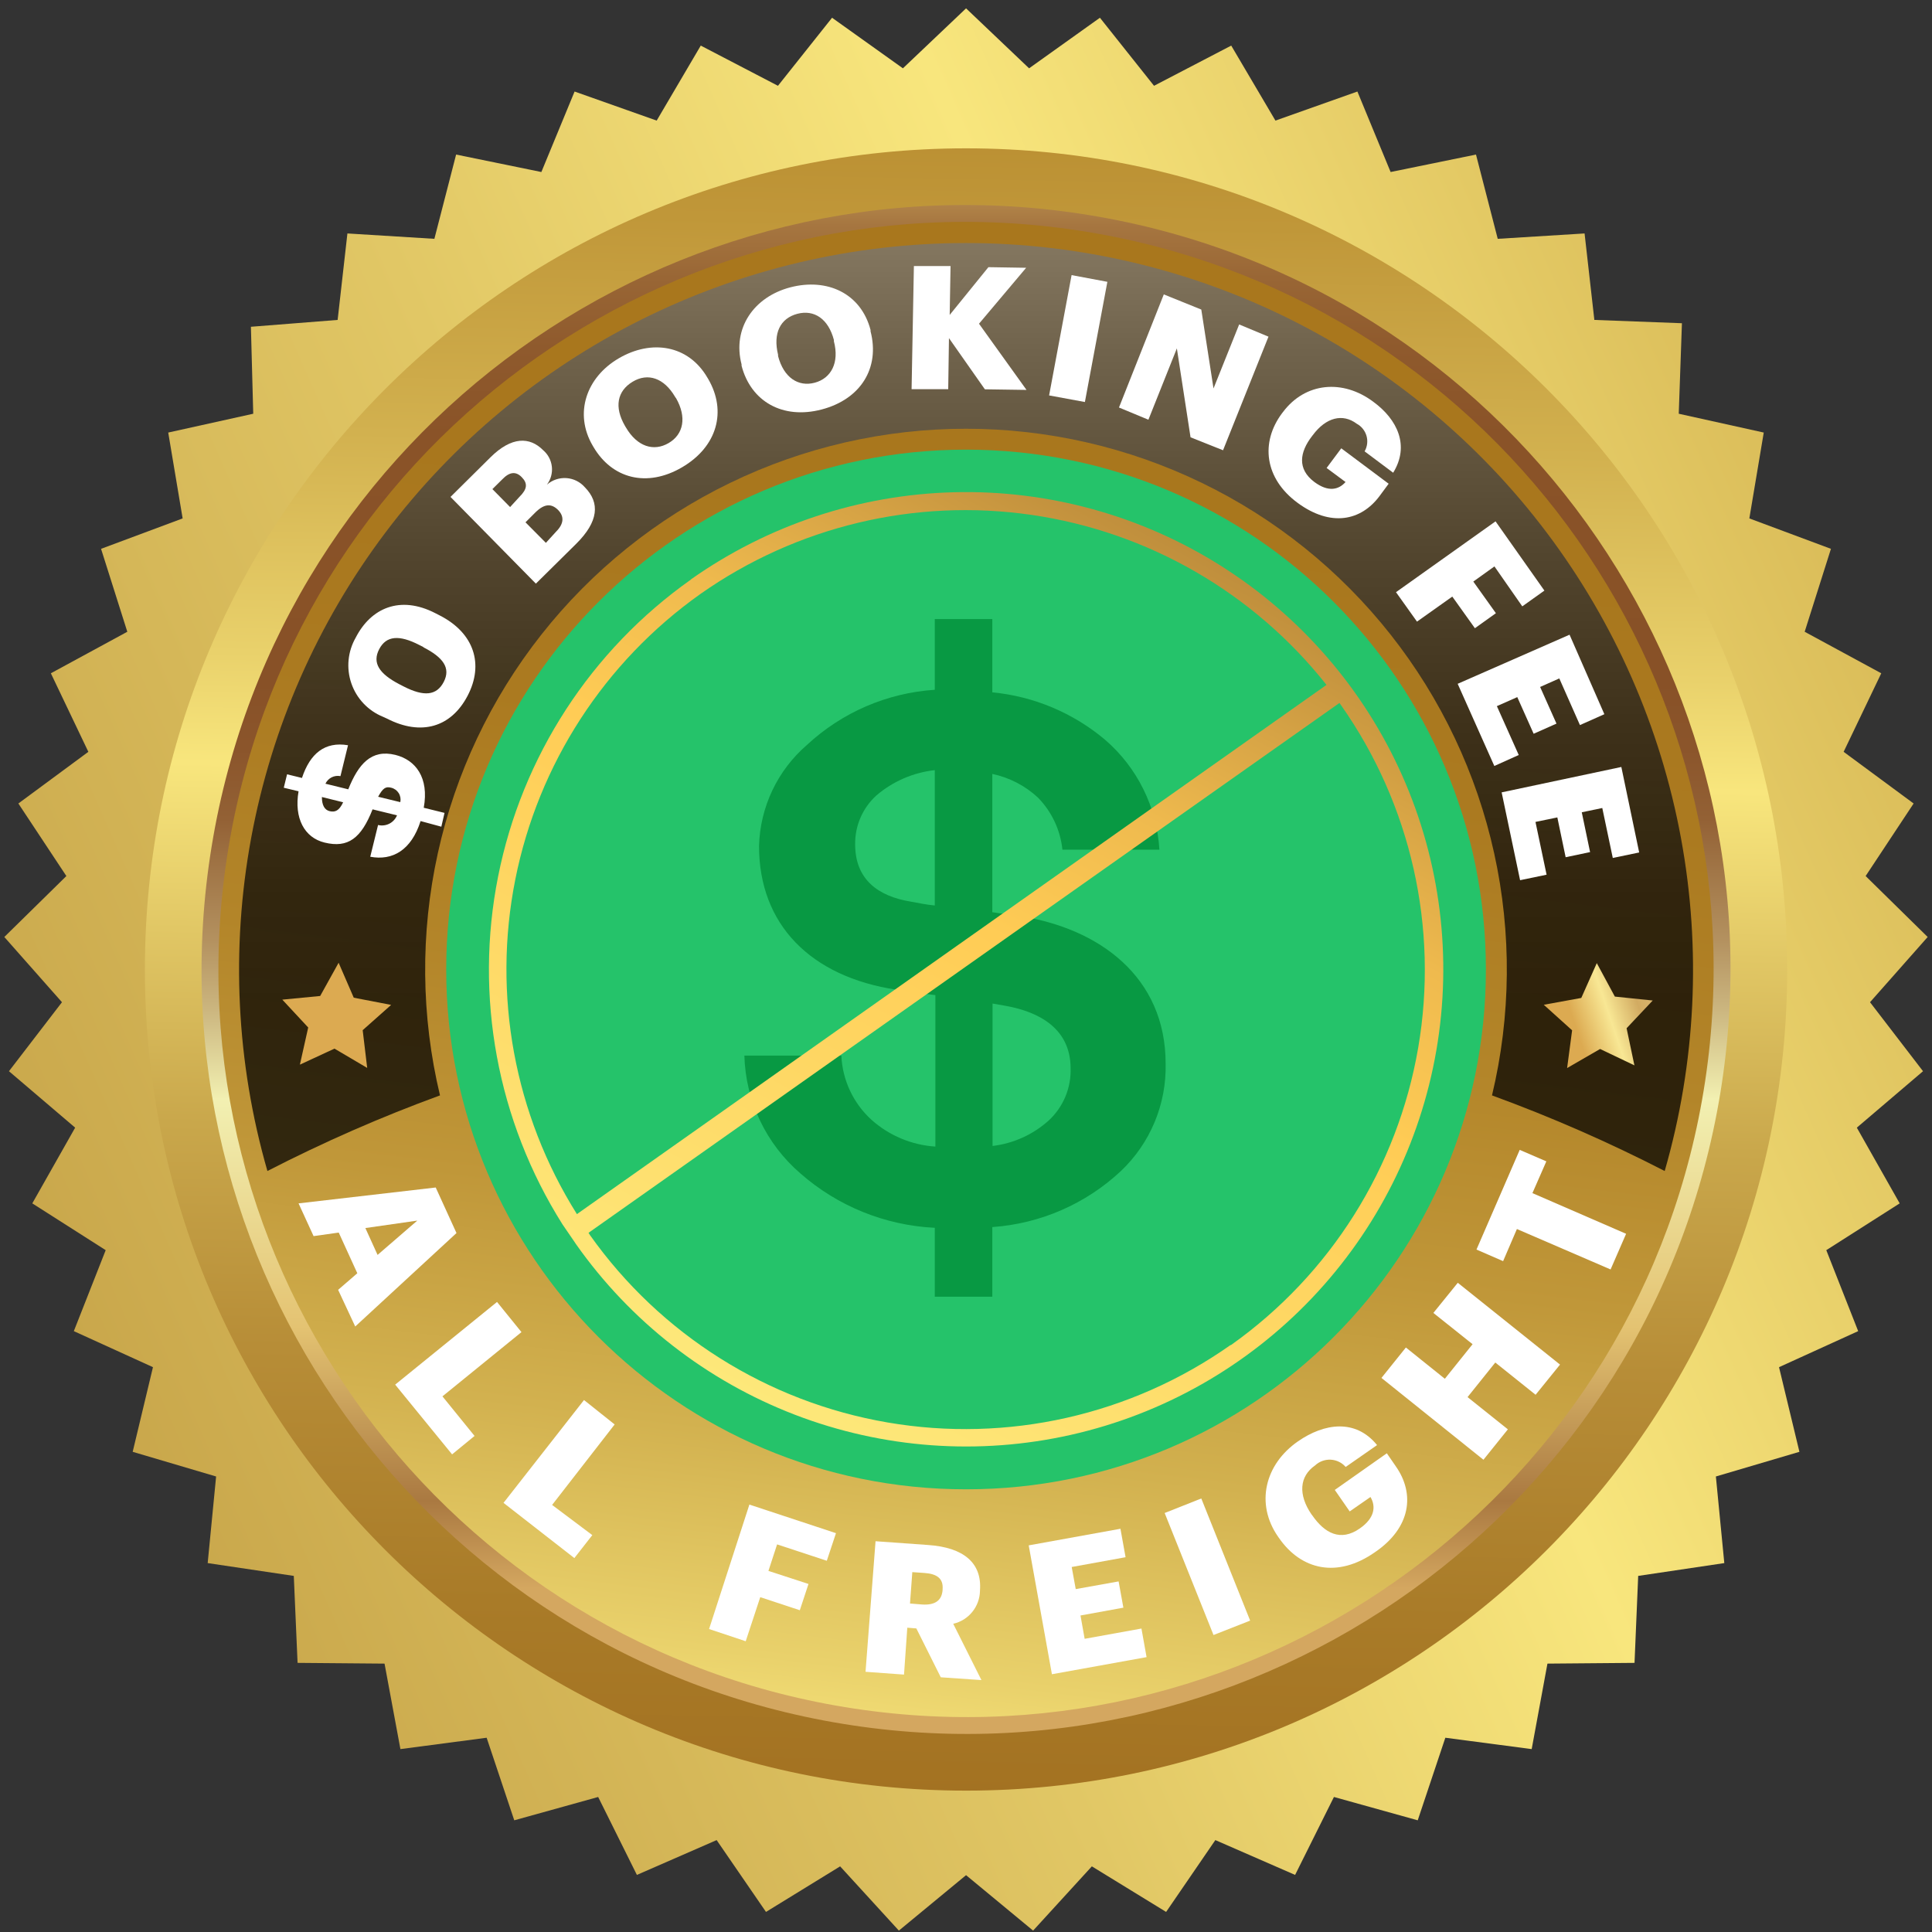
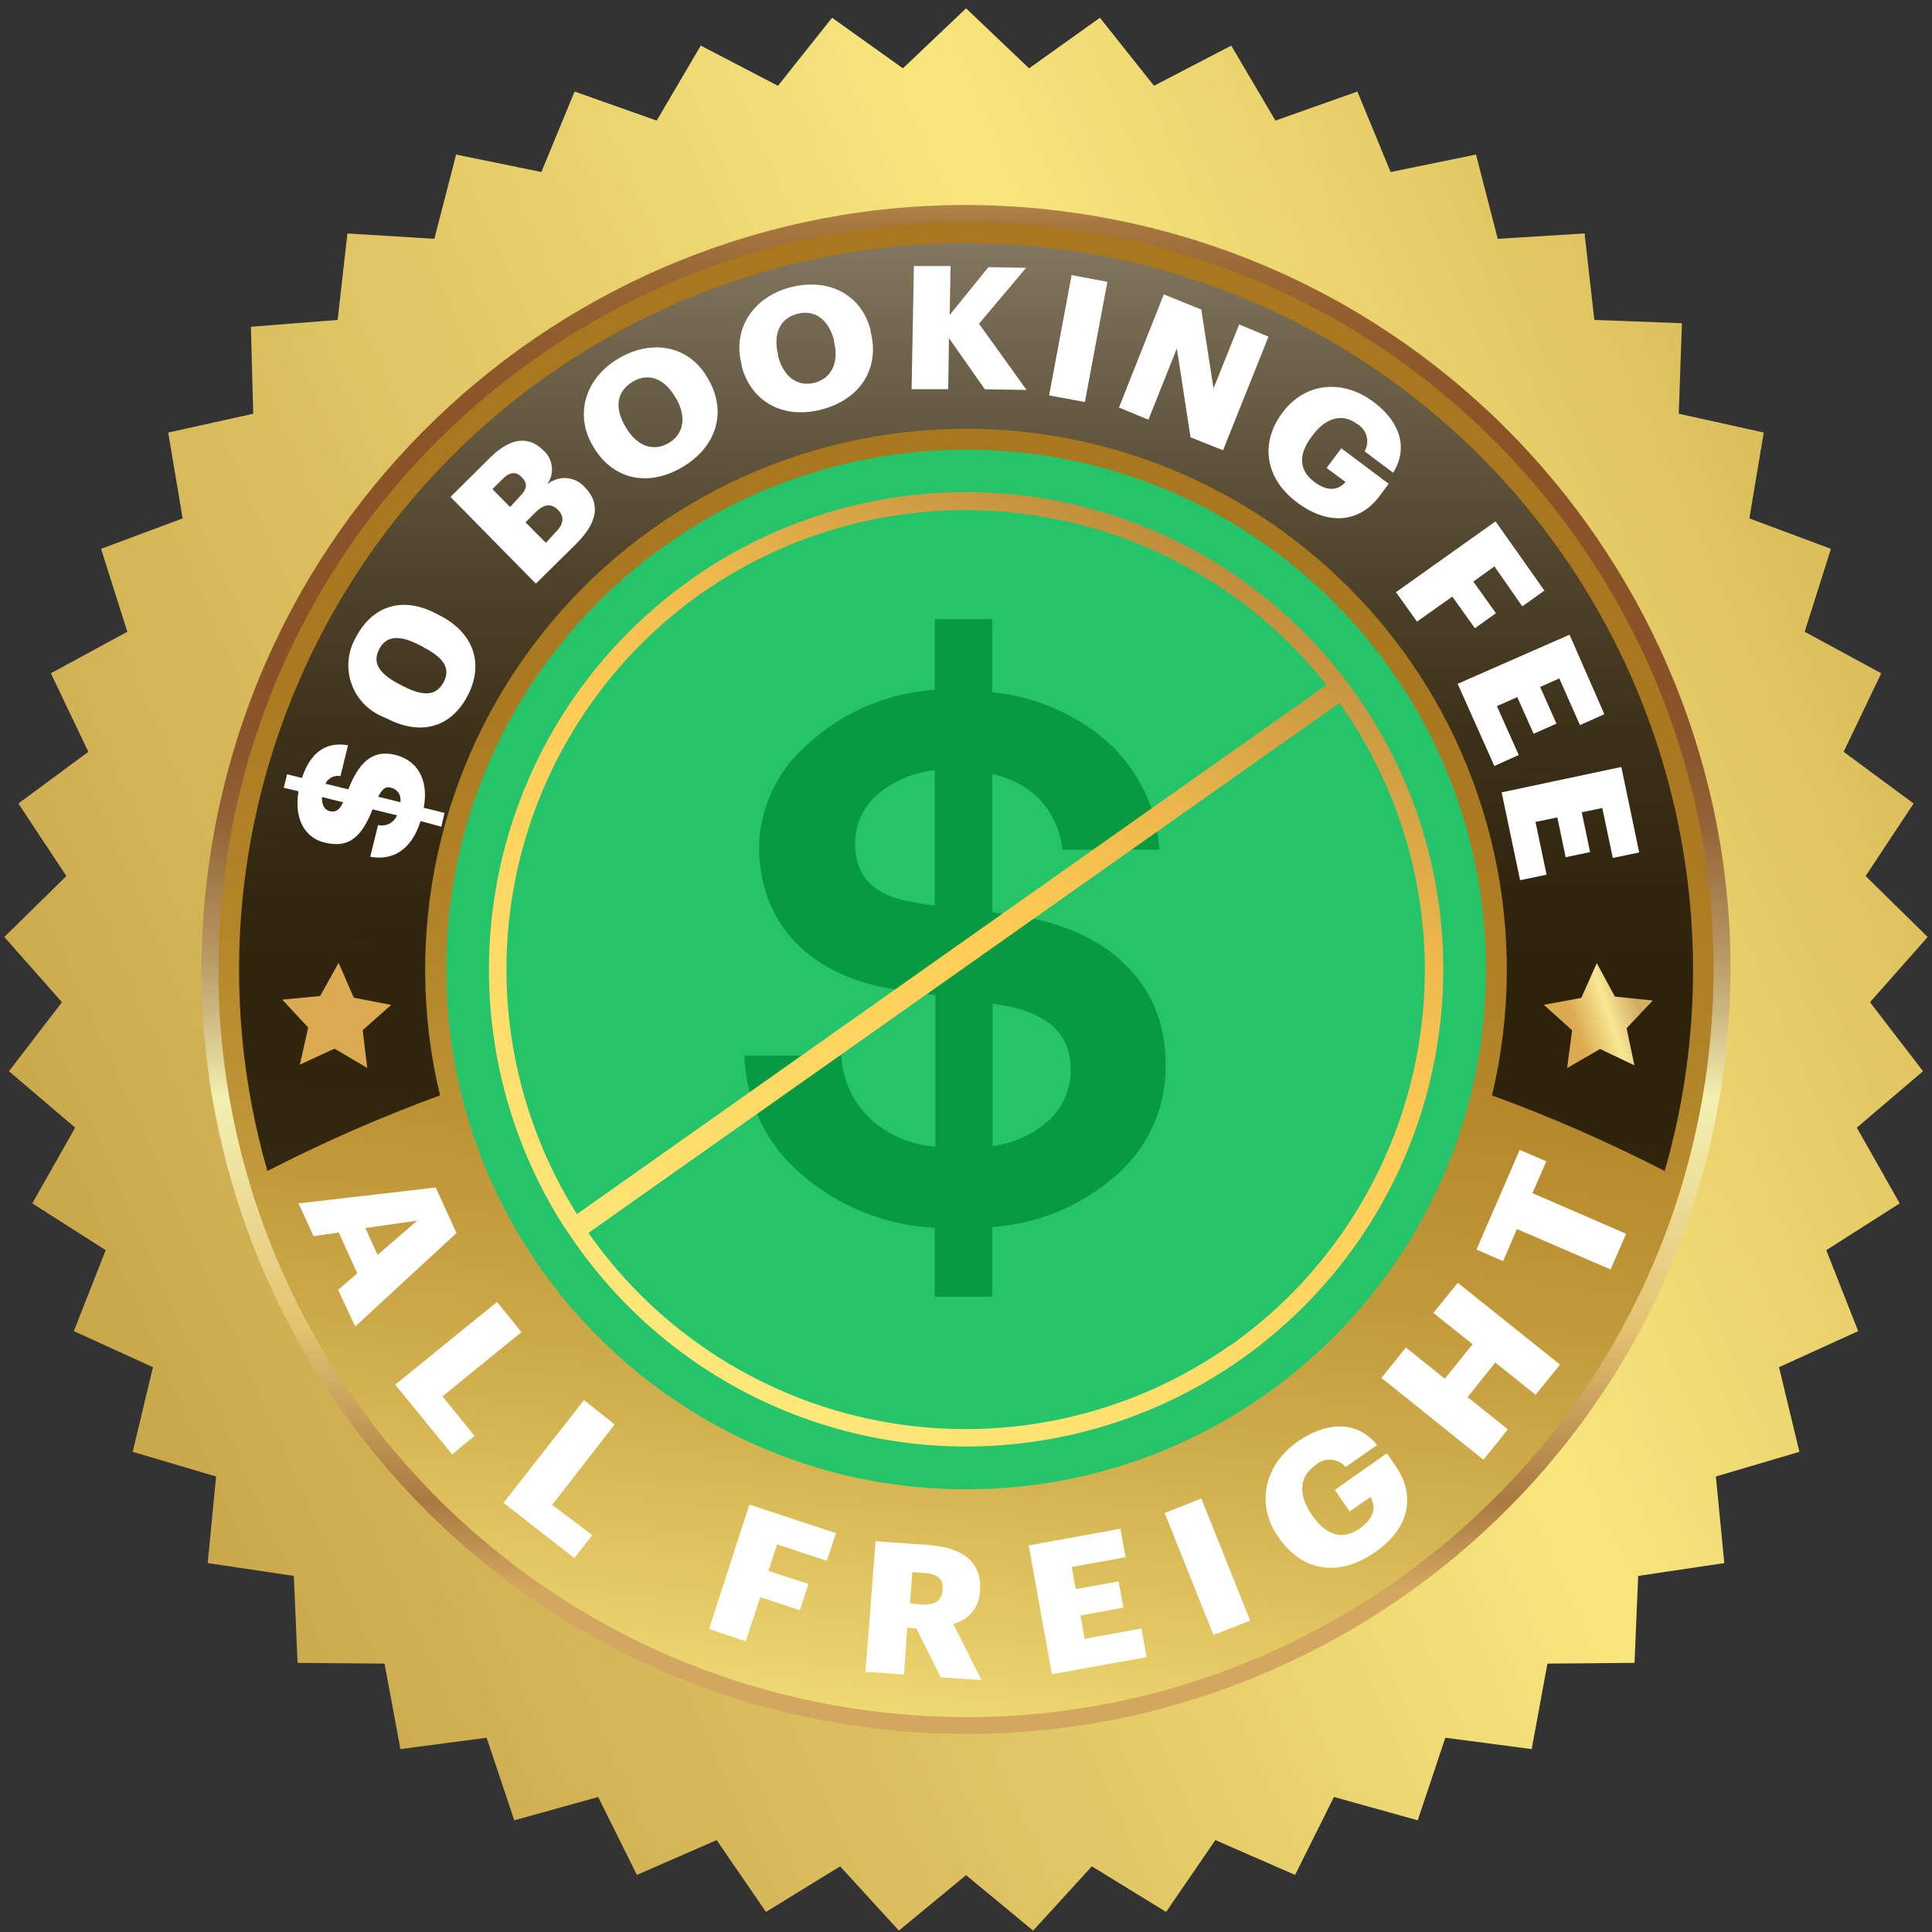
<svg xmlns="http://www.w3.org/2000/svg" width="133" height="133" viewBox="0 0 133 133" fill="none">
  <rect x="0" y="0" width="133" height="133" fill="#333333" stroke="none" />
  <g clip-path="url(#clip0_162_913)">
    <path d="M115.566 28.482L121.418 29.777L120.426 35.688L126.043 37.782L124.235 43.491L129.507 46.349L126.917 51.756L131.735 55.313L128.431 60.307L132.702 64.503L128.733 68.993L132.382 73.743L127.825 77.628L130.776 82.841L125.723 86.062L127.918 91.636L122.469 94.117L123.873 99.944L118.122 101.642L118.702 107.604L112.774 108.486L112.522 114.473L106.527 114.524L105.442 120.409L99.498 119.627L97.597 125.311L91.829 123.705L89.156 129.07L83.665 126.673L80.276 131.618L75.164 128.481L71.12 132.904L66.504 129.087L61.879 132.904L57.835 128.481L52.731 131.618L49.334 126.673L43.844 129.07L41.178 123.705L35.402 125.311L33.501 119.627L27.565 120.409L26.472 114.524L20.485 114.473L20.225 108.486L14.297 107.604L14.877 101.642L9.134 99.944L10.53 94.117L5.082 91.636L7.276 86.062L2.223 82.841L5.174 77.628L0.617 73.743L4.266 68.993L0.297 64.503L4.569 60.307L1.264 55.313L6.082 51.756L3.501 46.349L8.764 43.491L6.957 37.782L12.573 35.688L11.581 29.777L17.433 28.482L17.273 22.495L23.243 22.024L23.916 16.071L29.903 16.441L31.399 10.64L37.268 11.842L39.555 6.301L45.206 8.302L48.241 3.139L53.555 5.906L57.28 1.222L62.157 4.703L66.504 0.575L70.843 4.703L75.719 1.222L79.444 5.906L84.758 3.139L87.802 8.302L93.444 6.301L95.731 11.842L101.608 10.64L103.105 16.441L109.083 16.071L109.756 22.024L115.785 22.251L115.566 28.482Z" fill="url(#paint0_linear_162_913)" />
-     <path d="M66.504 123.268C97.724 123.268 123.032 97.959 123.032 66.74C123.032 35.52 97.724 10.211 66.504 10.211C35.284 10.211 9.975 35.52 9.975 66.74C9.975 97.959 35.284 123.268 66.504 123.268Z" fill="url(#paint1_linear_162_913)" />
    <path d="M118.432 75.225C123.118 46.545 103.667 19.496 74.987 14.809C46.307 10.123 19.258 29.574 14.572 58.254C9.885 86.934 29.336 113.983 58.017 118.67C86.697 123.356 113.746 103.905 118.432 75.225Z" fill="url(#paint2_linear_162_913)" />
    <path d="M117.384 74.417C121.623 46.316 102.28 20.098 74.178 15.858C46.076 11.618 19.858 30.962 15.618 59.063C11.378 87.165 30.722 113.383 58.824 117.623C86.925 121.863 113.144 102.519 117.384 74.417Z" fill="url(#paint3_linear_162_913)" />
    <path d="M66.504 102.525C86.268 102.525 102.289 86.503 102.289 66.74C102.289 46.976 86.268 30.954 66.504 30.954C46.74 30.954 30.718 46.976 30.718 66.74C30.718 86.503 46.74 102.525 66.504 102.525Z" fill="#25C36A" />
    <path d="M66.504 100.633C85.223 100.633 100.397 85.458 100.397 66.74C100.397 48.02 85.223 32.846 66.504 32.846C47.785 32.846 32.61 48.02 32.61 66.74C32.61 85.458 47.785 100.633 66.504 100.633Z" fill="#25C36A" />
    <path style="mix-blend-mode:screen" opacity="0.74" d="M30.29 75.408C28.981 69.937 28.929 64.24 30.138 58.745C31.347 53.251 33.785 48.101 37.27 43.685C40.755 39.268 45.196 35.698 50.258 33.244C55.321 30.79 60.874 29.515 66.5 29.515C72.126 29.515 77.678 30.79 82.741 33.244C87.803 35.698 92.244 39.268 95.729 43.685C99.214 48.101 101.652 53.251 102.861 58.745C104.07 64.24 104.019 69.937 102.71 75.408C106.777 76.894 110.748 78.632 114.599 80.613C116.743 73.162 117.126 65.314 115.718 57.689C114.31 50.064 111.149 42.87 106.485 36.676C101.822 30.481 95.782 25.455 88.844 21.994C81.906 18.532 74.258 16.731 66.504 16.731C58.75 16.731 51.102 18.532 44.164 21.994C37.225 25.455 31.186 30.481 26.522 36.676C21.859 42.87 18.698 50.064 17.29 57.689C15.882 65.314 16.265 73.162 18.409 80.613C22.257 78.632 26.225 76.894 30.29 75.408Z" fill="url(#paint4_linear_162_913)" />
    <path d="M77.157 80.621C74.738 82.883 71.615 84.242 68.311 84.472V89.265H64.351V84.523C60.934 84.357 57.674 83.038 55.102 80.781C53.929 79.772 52.98 78.529 52.315 77.132C51.651 75.735 51.285 74.214 51.243 72.667H57.919C57.956 73.505 58.159 74.327 58.516 75.086C58.872 75.845 59.375 76.526 59.996 77.09C61.215 78.178 62.763 78.826 64.393 78.931V68.505C63.553 68.404 62.602 68.295 61.728 68.135C55.792 67.244 52.252 63.637 52.252 58.239C52.288 56.912 52.6 55.608 53.169 54.409C53.738 53.21 54.551 52.143 55.556 51.277C57.965 49.039 61.071 47.7 64.351 47.485V42.616H68.311V47.661C71.17 47.936 73.877 49.074 76.072 50.924C77.171 51.87 78.068 53.028 78.71 54.328C79.353 55.628 79.728 57.044 79.814 58.491H73.138C72.997 57.142 72.404 55.88 71.456 54.909C70.576 54.09 69.489 53.526 68.311 53.278V62.796C68.909 62.897 69.556 62.947 70.153 63.057C75.686 63.898 80.243 67.261 80.243 73.222C80.274 74.603 80.016 75.975 79.484 77.249C78.953 78.523 78.16 79.672 77.157 80.621ZM64.351 53.017C62.867 53.181 61.467 53.788 60.332 54.758C59.864 55.183 59.492 55.702 59.239 56.282C58.987 56.862 58.861 57.489 58.869 58.121C58.869 60.543 60.441 61.703 62.72 62.073C63.258 62.174 63.805 62.283 64.351 62.334V53.017ZM69.245 69.245L68.328 69.085V78.889C69.76 78.719 71.105 78.111 72.179 77.149C72.681 76.689 73.076 76.127 73.339 75.5C73.602 74.873 73.725 74.196 73.701 73.516C73.684 70.826 71.566 69.666 69.245 69.245Z" fill="#089943" />
    <path d="M47.56 39.9C40.684 44.761 35.935 52.074 34.291 60.332C32.647 68.59 34.233 77.164 38.723 84.287L39.564 85.515L39.665 85.666C43.41 90.975 48.647 95.054 54.71 97.387C60.774 99.72 67.394 100.202 73.732 98.773C80.07 97.344 85.842 94.067 90.318 89.358C94.794 84.649 97.773 78.718 98.878 72.315C99.984 65.913 99.166 59.326 96.528 53.389C93.89 47.451 89.55 42.429 84.058 38.958C78.566 35.486 72.168 33.721 65.673 33.886C59.178 34.051 52.877 36.138 47.568 39.883L47.56 39.9ZM48.224 40.884C54.848 36.227 63.003 34.281 71.016 35.446C79.029 36.611 86.293 40.798 91.317 47.148L39.715 83.581C35.409 76.725 33.892 68.48 35.474 60.539C37.056 52.599 41.619 45.566 48.224 40.884ZM84.708 92.595C77.853 97.426 69.362 99.342 61.097 97.923C52.832 96.505 45.467 91.867 40.615 85.027L40.514 84.868L92.208 48.393L92.317 48.544C97.138 55.395 99.048 63.878 97.628 72.134C96.208 80.391 91.574 87.748 84.741 92.595H84.708Z" fill="url(#paint5_linear_162_913)" />
    <path d="M111.976 70.784L113.775 68.875L111.168 68.606L109.924 66.302L108.856 68.699L106.275 69.169L108.225 70.927L107.881 73.525L110.151 72.213L112.514 73.34L111.976 70.784Z" fill="url(#paint6_linear_162_913)" />
    <path d="M24.967 70.918L26.926 69.178L24.353 68.682L23.311 66.277L22.041 68.564L19.434 68.816L21.217 70.733L20.645 73.29L23.025 72.188L25.278 73.516L24.967 70.918Z" fill="url(#paint7_linear_162_913)" />
    <path d="M28.953 56.523C28.314 58.533 27.019 59.265 25.488 58.979L26.026 56.793C26.287 56.857 26.562 56.825 26.802 56.703C27.041 56.581 27.229 56.377 27.33 56.128L25.648 55.716C24.866 57.701 23.966 58.399 22.344 58.003C20.956 57.667 20.233 56.322 20.553 54.472L19.535 54.228L19.762 53.303L20.788 53.555C21.343 51.874 22.36 51.033 23.958 51.302L23.437 53.429C23.231 53.389 23.017 53.418 22.83 53.512C22.643 53.607 22.492 53.761 22.403 53.951L23.975 54.337C24.673 52.597 25.556 51.563 27.212 51.966C28.608 52.311 29.55 53.53 29.171 55.607L30.601 55.96L30.382 56.91L28.953 56.523ZM23.622 55.229L22.159 54.867C22.159 55.414 22.335 55.758 22.697 55.842C23.058 55.926 23.344 55.826 23.622 55.229ZM26.035 54.85L27.557 55.22C27.602 55.006 27.563 54.783 27.447 54.598C27.331 54.413 27.147 54.28 26.935 54.228C26.556 54.127 26.363 54.245 26.035 54.842V54.85Z" fill="white" />
    <path d="M26.64 49.469L26.363 49.343C25.857 49.137 25.402 48.825 25.027 48.429C24.651 48.033 24.366 47.56 24.188 47.044C24.01 46.528 23.945 45.98 23.997 45.437C24.049 44.894 24.216 44.368 24.488 43.894C25.53 41.859 27.54 40.96 29.97 42.213L30.264 42.364C32.644 43.575 33.325 45.727 32.19 47.897C31.055 50.066 28.995 50.68 26.64 49.469ZM29.163 44.55L28.86 44.399C27.49 43.693 26.59 43.751 26.102 44.693C25.614 45.635 26.102 46.375 27.481 47.098L27.792 47.258C29.188 47.972 30.062 47.888 30.55 46.938C31.038 45.988 30.517 45.257 29.129 44.55H29.163Z" fill="white" />
    <path d="M31.013 34.208L33.762 31.484C35.217 30.038 36.469 30.063 37.386 30.988C37.726 31.276 37.942 31.683 37.99 32.126C38.039 32.568 37.916 33.013 37.647 33.367C37.83 33.207 38.043 33.084 38.273 33.006C38.504 32.928 38.748 32.896 38.991 32.912C39.234 32.929 39.471 32.993 39.689 33.101C39.907 33.21 40.102 33.36 40.262 33.544C41.321 34.62 41.195 35.915 39.673 37.428L36.89 40.178L31.013 34.208ZM35.755 34.208C36.31 33.661 36.335 33.275 35.915 32.846C35.511 32.434 35.074 32.476 34.569 33.006L33.897 33.67L35.116 34.906L35.755 34.208ZM38.277 36.604C38.832 36.049 38.849 35.545 38.412 35.099C37.958 34.654 37.478 34.662 36.856 35.276L36.175 35.957L37.579 37.37L38.277 36.604Z" fill="white" />
    <path d="M40.85 30.761L40.8 30.677C39.505 28.465 40.354 25.976 42.599 24.665C44.844 23.353 47.383 23.74 48.695 25.993L48.746 26.077C50.057 28.314 49.368 30.761 46.946 32.173C44.525 33.586 42.128 32.947 40.85 30.761ZM46.526 27.397L46.475 27.322C45.719 26.027 44.609 25.64 43.549 26.279C42.49 26.918 42.263 28.02 43.036 29.34L43.087 29.424C43.86 30.744 44.995 31.105 46.03 30.5C47.064 29.895 47.282 28.717 46.543 27.414L46.526 27.397Z" fill="white" />
    <path d="M51.05 25.177V25.085C50.402 22.605 51.89 20.435 54.413 19.779C56.935 19.124 59.264 20.183 59.929 22.714V22.806C60.584 25.329 59.256 27.481 56.565 28.188C53.875 28.894 51.688 27.633 51.05 25.177ZM57.406 23.496V23.403C57.028 21.957 56.052 21.293 54.884 21.604C53.715 21.915 53.202 22.941 53.563 24.421V24.513C53.95 25.993 54.951 26.649 56.086 26.346C57.221 26.044 57.793 24.959 57.406 23.496Z" fill="white" />
    <path d="M62.913 18.316H65.436L65.377 21.68L68.043 18.392L70.641 18.434L67.395 22.285L70.666 26.842L67.799 26.8L65.327 23.277L65.276 26.792H62.754L62.913 18.316Z" fill="white" />
    <path d="M73.769 18.939L76.232 19.401L74.685 27.675L72.221 27.221L73.769 18.939Z" fill="white" />
    <path d="M80.117 20.267L82.698 21.31L83.539 26.741L85.305 22.335L87.323 23.176L84.195 30.996L81.958 30.105L81.016 23.983L79.057 28.894L77.031 28.053L80.117 20.267Z" fill="white" />
    <path d="M88.256 28.448L88.315 28.373C89.853 26.313 92.443 26.094 94.528 27.65C96.21 28.877 97.051 30.685 95.907 32.543L93.94 31.072C94.032 30.912 94.091 30.736 94.113 30.553C94.136 30.371 94.122 30.185 94.072 30.008C94.021 29.831 93.936 29.666 93.821 29.522C93.706 29.378 93.564 29.259 93.402 29.172C92.426 28.44 91.283 28.734 90.375 29.953L90.316 30.029C89.475 31.122 89.282 32.283 90.484 33.182C91.46 33.905 92.166 33.704 92.628 33.182L91.325 32.215L92.334 30.862L95.596 33.3L94.974 34.141C93.696 35.864 91.611 36.293 89.332 34.62C87.054 32.947 86.751 30.466 88.256 28.448Z" fill="white" />
    <path d="M102.954 35.89L106.317 40.657L104.795 41.742L102.878 38.992L101.423 40.035L102.979 42.213L101.533 43.247L99.977 41.069L97.547 42.793L96.101 40.766L102.954 35.89Z" fill="white" />
    <path d="M108.049 43.693L110.445 49.166L108.764 49.915L107.343 46.703L106.023 47.291L107.149 49.814L105.577 50.512L104.45 47.989L103.046 48.611L104.551 51.975L102.87 52.731L100.347 47.073L108.049 43.693Z" fill="white" />
    <path d="M111.614 52.799L112.842 58.684L111.025 59.063L110.302 55.624L108.89 55.918L109.462 58.659L107.78 59.012L107.208 56.271L105.703 56.582L106.468 60.215L104.644 60.593L103.374 54.547L111.614 52.799Z" fill="white" />
    <path d="M29.995 81.748L31.425 84.884L24.454 91.317L23.277 88.794L24.597 87.651L23.319 84.851L21.587 85.095L20.553 82.841L29.995 81.748ZM25.152 84.54L25.993 86.389L28.726 84.027L25.152 84.54Z" fill="white" />
    <path d="M34.216 89.627L35.898 91.704L30.458 96.126L32.669 98.851L31.122 100.12L27.204 95.319L34.216 89.627Z" fill="white" />
    <path d="M40.203 96.379L42.313 98.06L38.008 103.601L40.775 105.678L39.539 107.259L34.662 103.458L40.203 96.379Z" fill="white" />
    <path d="M51.588 103.576L57.549 105.544L56.918 107.444L53.496 106.317L52.899 108.142L55.657 109.041L55.06 110.849L52.336 109.95L51.335 112.985L48.813 112.144L51.588 103.576Z" fill="white" />
    <path d="M60.273 106.099L63.897 106.359C66.319 106.527 67.605 107.578 67.462 109.479V109.529C67.45 110.056 67.261 110.563 66.928 110.971C66.595 111.38 66.135 111.665 65.621 111.782L67.563 115.659L64.763 115.465L63.082 112.102L62.459 112.052L62.233 115.28L59.584 115.087L60.273 106.099ZM63.477 110.454C64.368 110.513 64.839 110.177 64.889 109.453V109.403C64.948 108.671 64.503 108.344 63.645 108.285L62.804 108.226L62.645 110.387L63.477 110.454Z" fill="white" />
    <path d="M70.817 106.384L77.132 105.241L77.485 107.2L73.777 107.873L74.054 109.395L77.006 108.865L77.334 110.673L74.382 111.211L74.668 112.817L78.578 112.11L78.931 114.078L72.415 115.255L70.817 106.384Z" fill="white" />
    <path d="M80.176 104.156L82.698 103.156L86.061 111.564L83.539 112.556L80.176 104.156Z" fill="white" />
    <path d="M88.037 105.863L87.978 105.779C86.415 103.526 87.062 100.81 89.357 99.221C91.165 97.968 93.318 97.657 94.798 99.481L92.637 100.986C92.507 100.837 92.349 100.716 92.171 100.63C91.993 100.544 91.8 100.495 91.603 100.485C91.406 100.476 91.209 100.507 91.024 100.575C90.839 100.644 90.669 100.75 90.526 100.885C89.45 101.634 89.357 102.895 90.282 104.249L90.341 104.324C91.182 105.535 92.275 106.149 93.604 105.224C94.671 104.484 94.713 103.677 94.344 103.055L92.914 104.047L91.888 102.567L95.47 100.045L96.101 100.961C97.413 102.845 97.127 105.165 94.663 106.847C92.065 108.671 89.568 108.083 88.037 105.863Z" fill="white" />
    <path d="M95.1 94.857L96.782 92.763L99.464 94.915L101.373 92.536L98.674 90.383L100.355 88.307L107.393 93.94L105.711 96.017L102.937 93.797L101.028 96.177L103.803 98.397L102.121 100.49L95.1 94.857Z" fill="white" />
    <path d="M104.425 84.607L103.475 86.818L101.642 86.02L104.618 79.158L106.451 79.949L105.493 82.135L111.942 84.935L110.874 87.39L104.425 84.607Z" fill="white" />
  </g>
  <defs>
    <linearGradient id="paint0_linear_162_913" x1="276.576" y1="-26.256" x2="-234.587" y2="200.019" gradientUnits="userSpaceOnUse">
      <stop stop-color="#A9771D" />
      <stop offset="0.08" stop-color="#AB7A20" />
      <stop offset="0.15" stop-color="#B38529" />
      <stop offset="0.21" stop-color="#C09739" />
      <stop offset="0.27" stop-color="#D2B14F" />
      <stop offset="0.33" stop-color="#E9D16B" />
      <stop offset="0.37" stop-color="#F8E67D" />
      <stop offset="0.44" stop-color="#E1C765" />
      <stop offset="0.53" stop-color="#C9A74B" />
      <stop offset="0.62" stop-color="#B78D37" />
      <stop offset="0.72" stop-color="#A97B28" />
      <stop offset="0.82" stop-color="#A27020" />
      <stop offset="0.94" stop-color="#9F6D1D" />
      <stop offset="0.95" stop-color="#A27020" />
      <stop offset="0.96" stop-color="#A97B28" />
      <stop offset="0.97" stop-color="#B78D37" />
      <stop offset="0.98" stop-color="#C9A74B" />
      <stop offset="0.99" stop-color="#E1C765" />
      <stop offset="1" stop-color="#F8E67D" />
    </linearGradient>
    <linearGradient id="paint1_linear_162_913" x1="68.438" y1="-34.361" x2="64.78" y2="156.657" gradientUnits="userSpaceOnUse">
      <stop stop-color="#A9771D" />
      <stop offset="0.1" stop-color="#AB7A20" />
      <stop offset="0.18" stop-color="#B38529" />
      <stop offset="0.26" stop-color="#C09739" />
      <stop offset="0.34" stop-color="#D2B14F" />
      <stop offset="0.42" stop-color="#E9D16B" />
      <stop offset="0.46" stop-color="#F8E67D" />
      <stop offset="0.52" stop-color="#E1C765" />
      <stop offset="0.59" stop-color="#C9A74B" />
      <stop offset="0.67" stop-color="#B78D37" />
      <stop offset="0.76" stop-color="#A97B28" />
      <stop offset="0.84" stop-color="#A27020" />
      <stop offset="0.94" stop-color="#9F6D1D" />
      <stop offset="0.95" stop-color="#A27020" />
      <stop offset="0.96" stop-color="#A97B28" />
      <stop offset="0.97" stop-color="#B78D37" />
      <stop offset="0.98" stop-color="#C9A74B" />
      <stop offset="0.99" stop-color="#E1C765" />
      <stop offset="1" stop-color="#F8E67D" />
    </linearGradient>
    <linearGradient id="paint2_linear_162_913" x1="66.508" y1="-1.362" x2="66.508" y2="118.976" gradientUnits="userSpaceOnUse">
      <stop stop-color="#D4A760" />
      <stop offset="0.08" stop-color="#E4C372" />
      <stop offset="0.1" stop-color="#CDA760" />
      <stop offset="0.12" stop-color="#B88C4E" />
      <stop offset="0.14" stop-color="#A67640" />
      <stop offset="0.17" stop-color="#996635" />
      <stop offset="0.21" stop-color="#8F5A2D" />
      <stop offset="0.26" stop-color="#8A5328" />
      <stop offset="0.4" stop-color="#885127" />
      <stop offset="0.44" stop-color="#8B552B" />
      <stop offset="0.48" stop-color="#936135" />
      <stop offset="0.51" stop-color="#A17647" />
      <stop offset="0.55" stop-color="#B49260" />
      <stop offset="0.59" stop-color="#CCB780" />
      <stop offset="0.63" stop-color="#EAE4A7" />
      <stop offset="0.64" stop-color="#F2F0B2" />
      <stop offset="0.77" stop-color="#E4C372" />
      <stop offset="0.87" stop-color="#AA7941" />
      <stop offset="0.92" stop-color="#D4A760" />
    </linearGradient>
    <linearGradient id="paint3_linear_162_913" x1="70.486" y1="33.917" x2="39.804" y2="287.031" gradientUnits="userSpaceOnUse">
      <stop stop-color="#A9771D" />
      <stop offset="0.07" stop-color="#AB7A20" />
      <stop offset="0.14" stop-color="#B38529" />
      <stop offset="0.2" stop-color="#C09739" />
      <stop offset="0.26" stop-color="#D2B14F" />
      <stop offset="0.32" stop-color="#E9D16B" />
      <stop offset="0.35" stop-color="#F8E67D" />
      <stop offset="0.39" stop-color="#E1C765" />
      <stop offset="0.44" stop-color="#C9A74B" />
      <stop offset="0.49" stop-color="#B78D37" />
      <stop offset="0.55" stop-color="#A97B28" />
      <stop offset="0.6" stop-color="#A27020" />
      <stop offset="0.67" stop-color="#9F6D1D" />
      <stop offset="0.73" stop-color="#A27020" />
      <stop offset="0.79" stop-color="#A97B28" />
      <stop offset="0.85" stop-color="#B78D37" />
      <stop offset="0.91" stop-color="#C9A74B" />
      <stop offset="0.96" stop-color="#E1C765" />
      <stop offset="1" stop-color="#F8E67D" />
    </linearGradient>
    <linearGradient id="paint4_linear_162_913" x1="66.504" y1="-17.326" x2="66.504" y2="69.237" gradientUnits="userSpaceOnUse">
      <stop stop-color="white" />
      <stop offset="0.13" stop-color="#CDCDCD" />
      <stop offset="0.31" stop-color="#909090" />
      <stop offset="0.48" stop-color="#5C5C5C" />
      <stop offset="0.64" stop-color="#343434" />
      <stop offset="0.78" stop-color="#181818" />
      <stop offset="0.91" stop-color="#060606" />
      <stop offset="1" />
    </linearGradient>
    <linearGradient id="paint5_linear_162_913" x1="83.909" y1="34.233" x2="-9.961" y2="209.545" gradientUnits="userSpaceOnUse">
      <stop stop-color="#B48438" />
      <stop offset="0.11" stop-color="#EFBA4E" />
      <stop offset="0.17" stop-color="#FFCC55" />
      <stop offset="0.39" stop-color="#FDEE82" />
      <stop offset="0.49" stop-color="#FFFCB5" />
      <stop offset="0.51" stop-color="#573117" />
      <stop offset="1" stop-color="#C3933E" />
    </linearGradient>
    <linearGradient id="paint6_linear_162_913" x1="109.268" y1="73.056" x2="116.098" y2="70.756" gradientUnits="userSpaceOnUse">
      <stop stop-color="#DCAA51" />
      <stop offset="0.34" stop-color="#F8E794" />
      <stop offset="0.63" stop-color="#D2AB62" />
      <stop offset="0.82" stop-color="#DAB770" />
      <stop offset="1" stop-color="#DEBD77" />
    </linearGradient>
    <linearGradient id="paint7_linear_162_913" x1="5033.71" y1="-604.358" x2="5095.93" y2="-619.572" gradientUnits="userSpaceOnUse">
      <stop stop-color="#DCAA51" />
      <stop offset="0.34" stop-color="#F8E794" />
      <stop offset="0.63" stop-color="#D2AB62" />
      <stop offset="0.82" stop-color="#DAB770" />
      <stop offset="1" stop-color="#DEBD77" />
    </linearGradient>
    <clipPath id="clip0_162_913">
      <rect width="132.405" height="132.329" fill="white" transform="translate(0.297 0.575)" />
    </clipPath>
  </defs>
</svg>